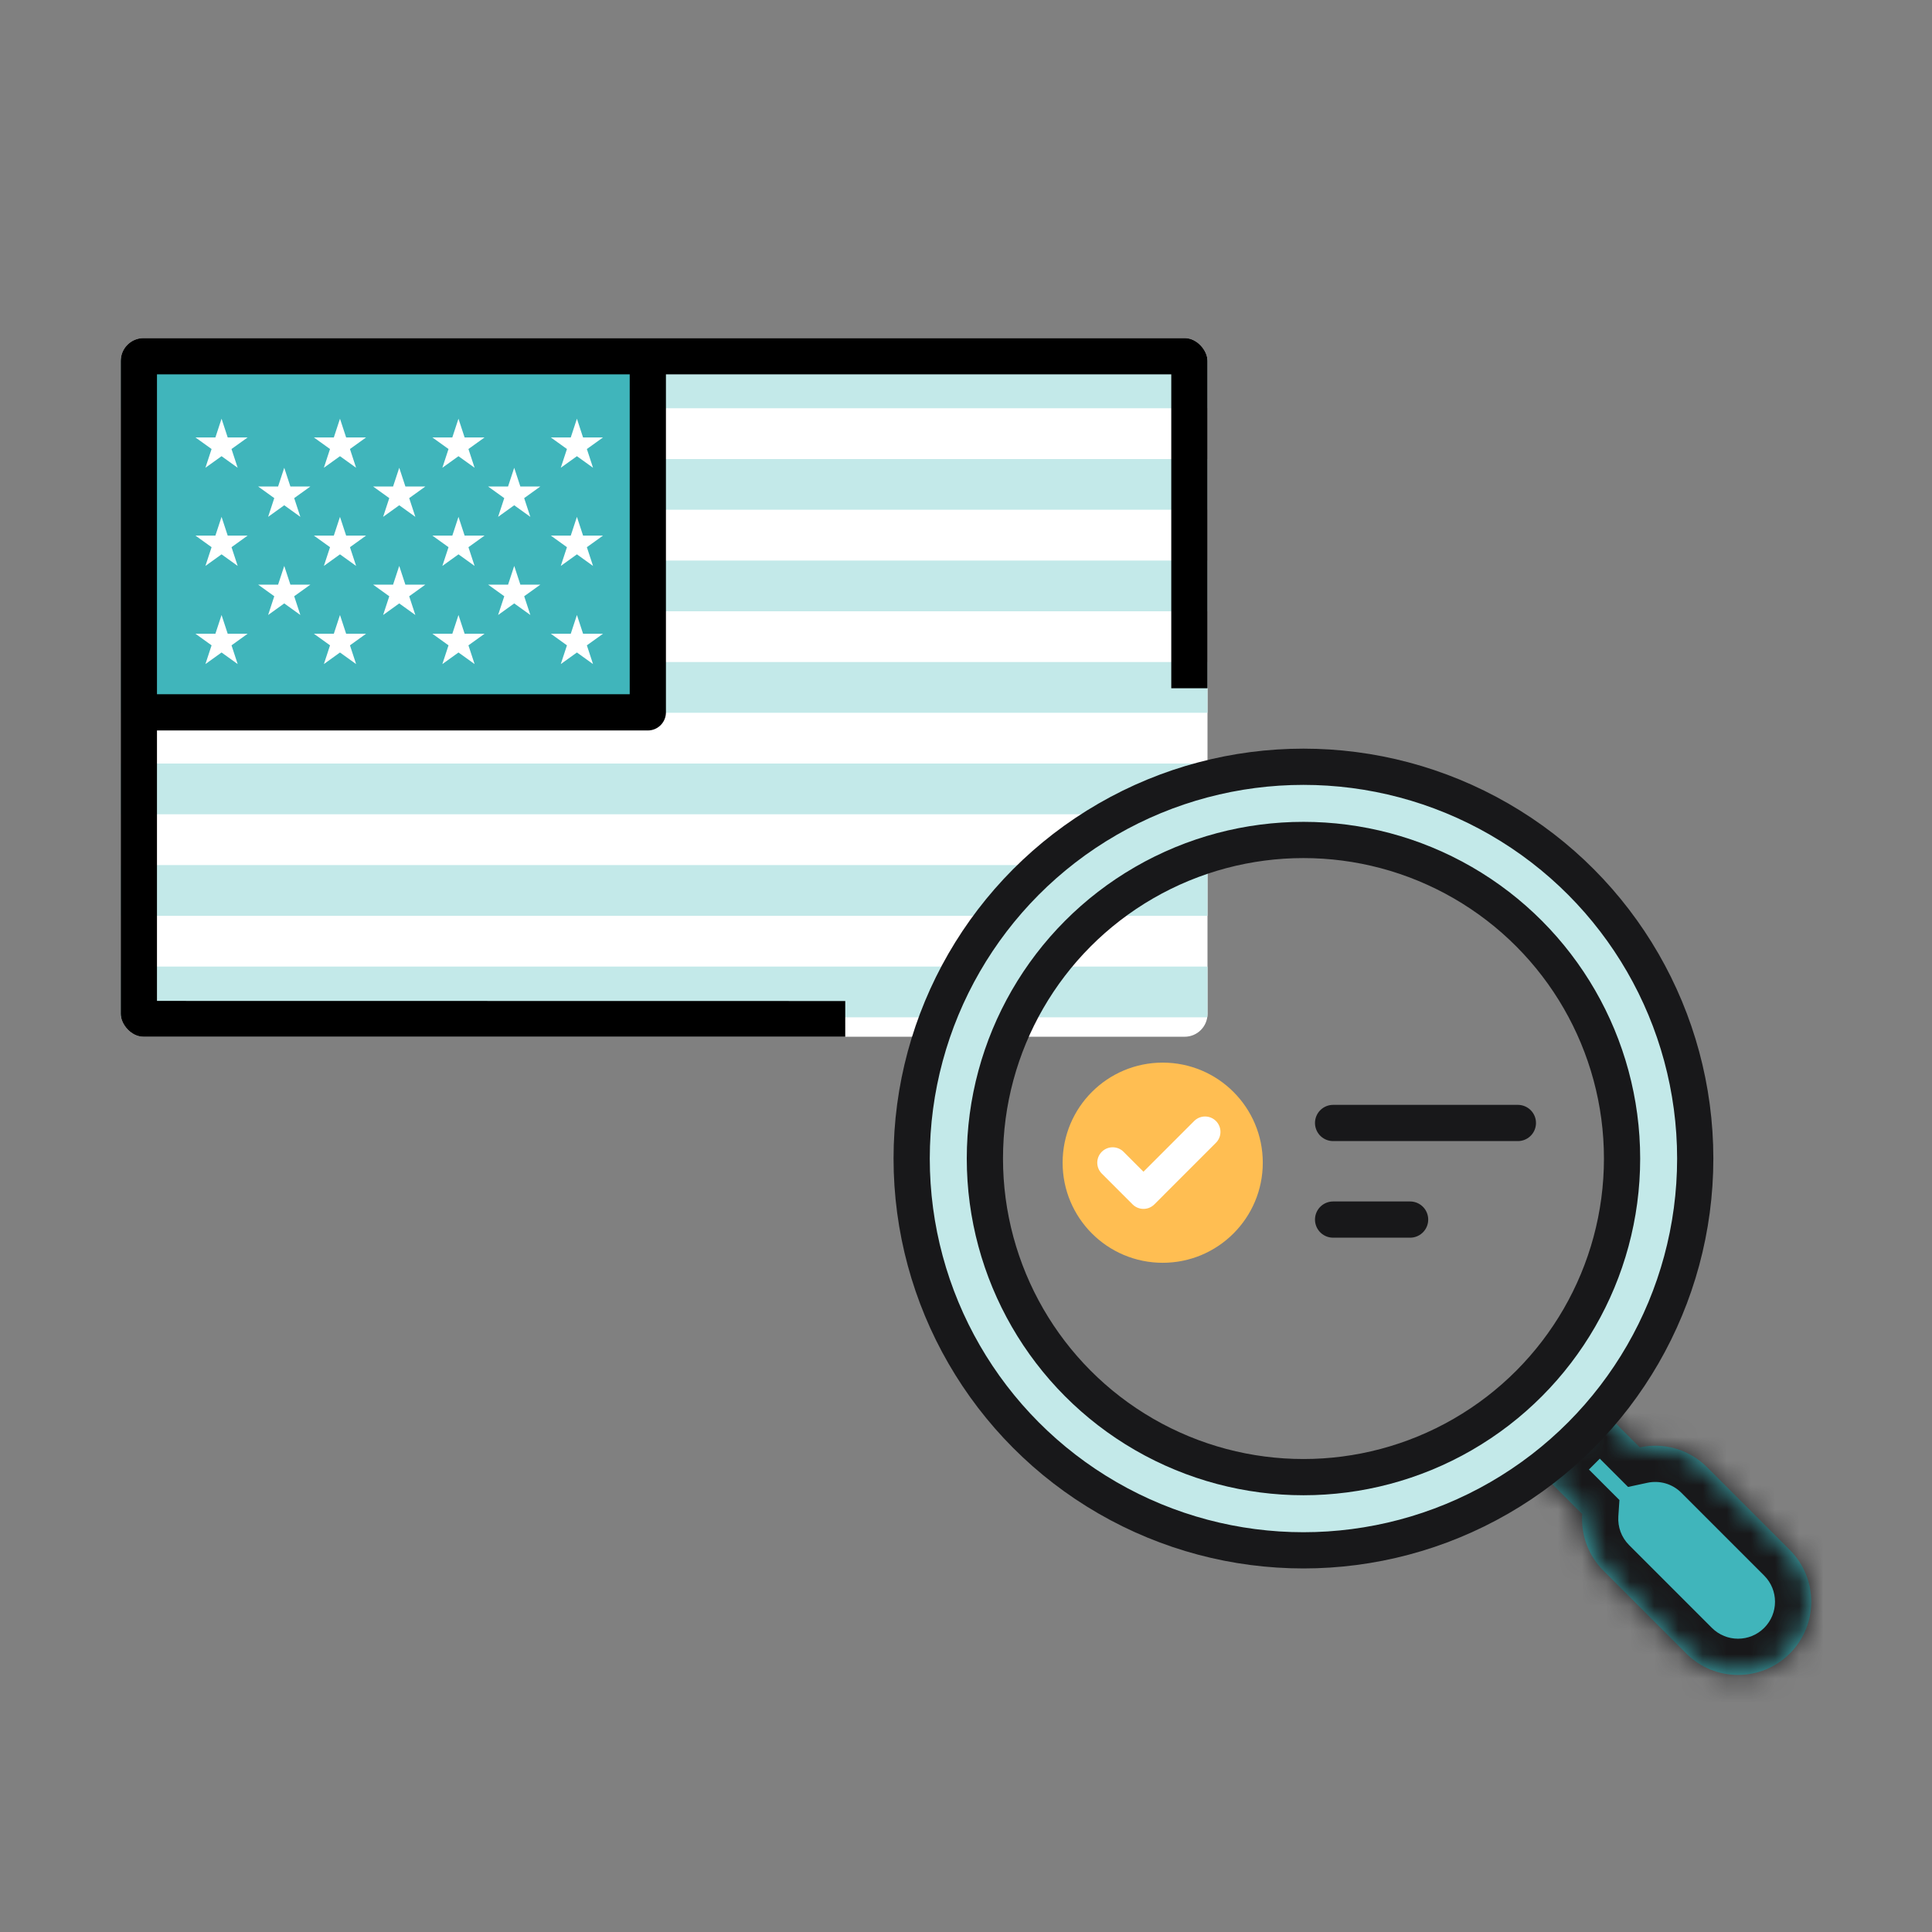
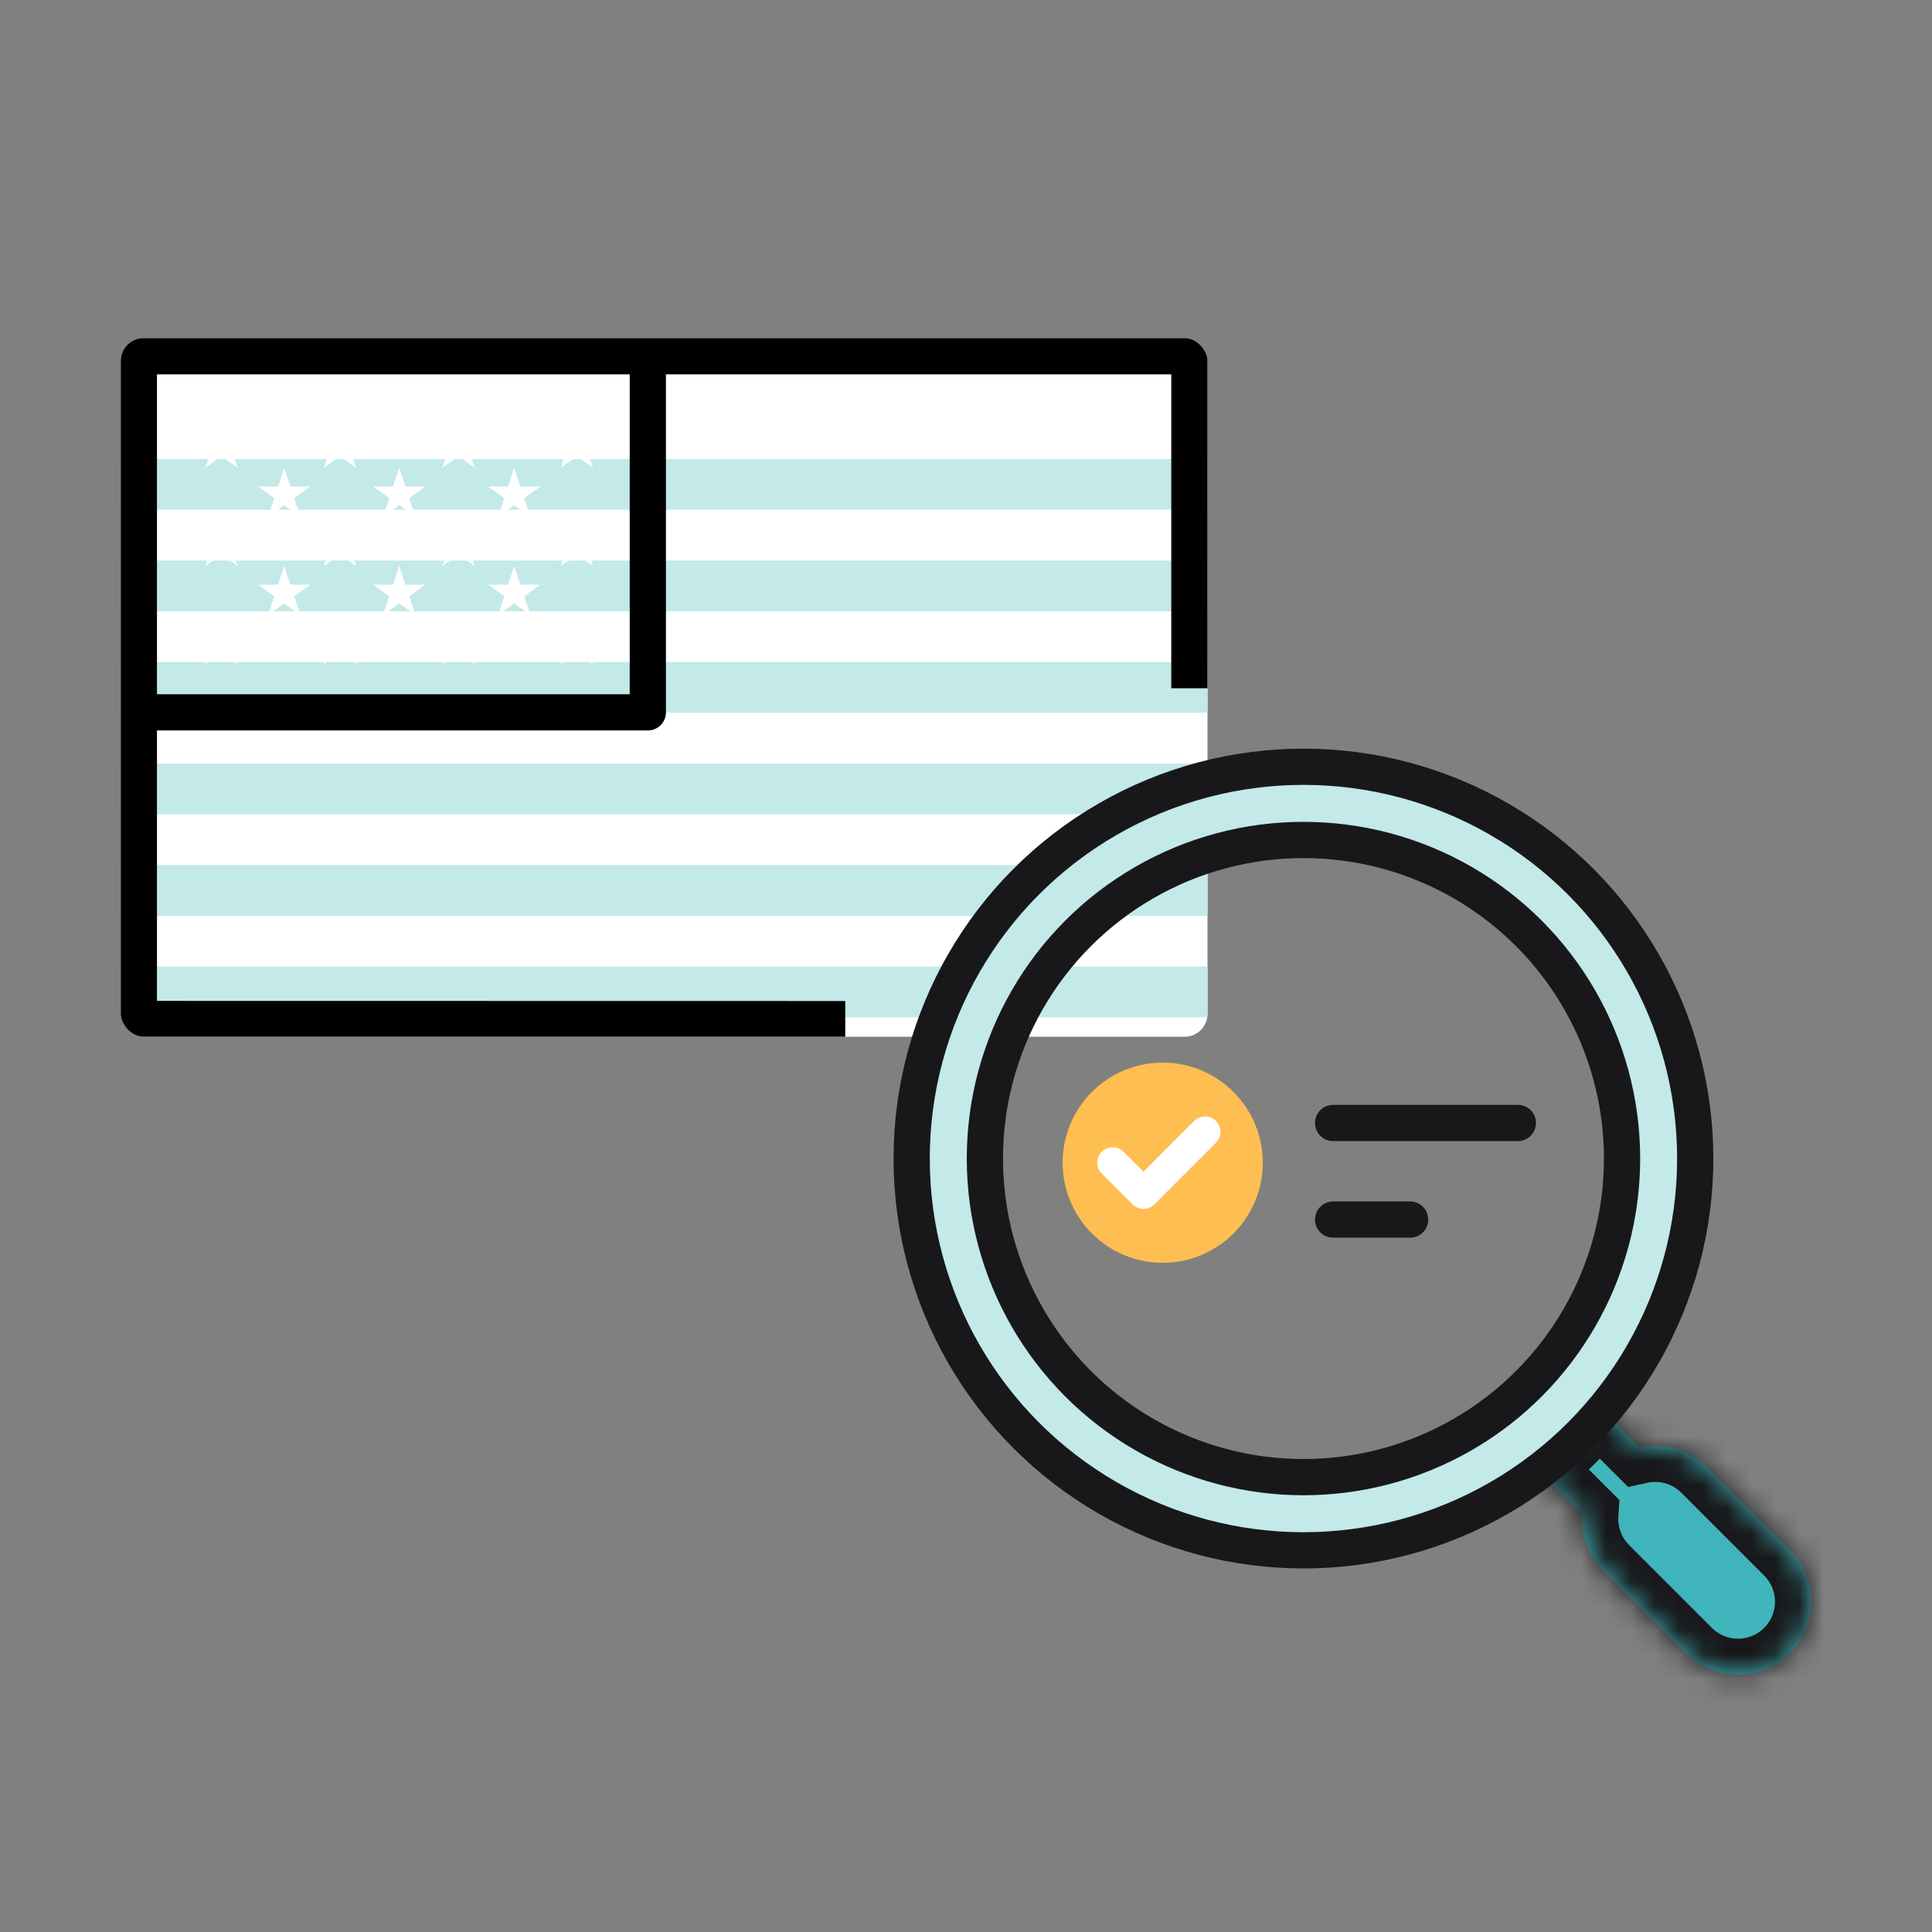
<svg xmlns="http://www.w3.org/2000/svg" width="80" height="80" viewBox="0 0 80 80" fill="none">
  <rect x="0" y="0" width="80" height="80" fill="#808080" stroke="none" />
  <g clip-path="url(#clip0_371_468)">
    <rect x="5" y="14" width="45" height="28.929" rx="0.945" fill="white" />
-     <path d="M5 14.804H50V16.905H5V14.804Z" fill="#C3E9E9" />
    <path d="M5 19.007H50V21.108H5V19.007Z" fill="#C3E9E9" />
    <path d="M5 23.21H50V25.312H5V23.21Z" fill="#C3E9E9" />
    <path d="M5 27.414H50V29.515H5V27.414Z" fill="#C3E9E9" />
    <path d="M5 31.617H50V33.718H5V31.617Z" fill="#C3E9E9" />
    <path d="M5 35.82H50V37.922H5V35.82Z" fill="#C3E9E9" />
    <path d="M5 40.023H50V42.125H5V40.023Z" fill="#C3E9E9" />
-     <rect x="5.509" y="14.497" width="21.316" height="15" fill="#40B5BB" />
    <path d="M26.825 14.497V29.497H5.509" stroke="black" stroke-width="1.5" stroke-linejoin="round" />
    <path d="M9.174 17.338L9.429 18.114H10.254L9.586 18.593L9.841 19.369L9.174 18.89L8.506 19.369L8.761 18.593L8.094 18.114H8.919L9.174 17.338Z" fill="white" />
    <path d="M14.078 17.338L14.333 18.114H15.158L14.491 18.593L14.745 19.369L14.078 18.89L13.411 19.369L13.665 18.593L12.998 18.114H13.823L14.078 17.338Z" fill="white" />
    <path d="M18.984 17.338L19.239 18.114H20.064L19.397 18.593L19.652 19.369L18.984 18.89L18.317 19.369L18.572 18.593L17.904 18.114H18.729L18.984 17.338Z" fill="white" />
    <path d="M23.889 17.338L24.143 18.114H24.969L24.301 18.593L24.556 19.369L23.889 18.89L23.221 19.369L23.476 18.593L22.809 18.114H23.634L23.889 17.338Z" fill="white" />
    <path d="M11.77 19.37L12.025 20.146H12.85L12.182 20.626L12.437 21.402L11.77 20.922L11.102 21.402L11.357 20.626L10.69 20.146H11.515L11.77 19.37Z" fill="white" />
    <path d="M16.532 19.37L16.787 20.146H17.612L16.944 20.626L17.199 21.402L16.532 20.922L15.864 21.402L16.119 20.626L15.451 20.146H16.276L16.532 19.37Z" fill="white" />
    <path d="M21.292 19.37L21.547 20.146H22.372L21.705 20.626L21.96 21.402L21.292 20.922L20.625 21.402L20.88 20.626L20.212 20.146H21.037L21.292 19.37Z" fill="white" />
    <path d="M9.174 21.402L9.429 22.178H10.254L9.587 22.658L9.842 23.434L9.174 22.954L8.506 23.434L8.761 22.658L8.094 22.178H8.919L9.174 21.402Z" fill="white" />
    <path d="M14.078 21.402L14.333 22.178H15.158L14.491 22.658L14.746 23.434L14.078 22.954L13.411 23.434L13.666 22.658L12.998 22.178H13.823L14.078 21.402Z" fill="white" />
    <path d="M18.985 21.402L19.239 22.178H20.065L19.397 22.658L19.652 23.434L18.985 22.954L18.317 23.434L18.572 22.658L17.904 22.178H18.73L18.985 21.402Z" fill="white" />
    <path d="M23.889 21.402L24.144 22.178H24.969L24.301 22.658L24.556 23.434L23.889 22.954L23.221 23.434L23.476 22.658L22.809 22.178H23.634L23.889 21.402Z" fill="white" />
    <path d="M11.77 23.434L12.025 24.21H12.85L12.182 24.689L12.437 25.466L11.77 24.986L11.102 25.466L11.357 24.689L10.69 24.21H11.515L11.77 23.434Z" fill="white" />
    <path d="M16.531 23.434L16.786 24.21H17.611L16.944 24.69L17.199 25.466L16.531 24.986L15.864 25.466L16.119 24.69L15.451 24.21H16.276L16.531 23.434Z" fill="white" />
    <path d="M21.293 23.434L21.548 24.21H22.373L21.706 24.689L21.961 25.466L21.293 24.986L20.625 25.466L20.881 24.689L20.213 24.21H21.038L21.293 23.434Z" fill="white" />
    <path d="M9.174 25.466L9.429 26.242H10.254L9.587 26.722L9.842 27.498L9.174 27.018L8.506 27.498L8.761 26.722L8.094 26.242H8.919L9.174 25.466Z" fill="white" />
    <path d="M14.078 25.466L14.333 26.242H15.158L14.491 26.722L14.746 27.498L14.078 27.018L13.411 27.498L13.666 26.722L12.998 26.242H13.823L14.078 25.466Z" fill="white" />
    <path d="M18.985 25.466L19.239 26.242H20.065L19.397 26.722L19.652 27.498L18.985 27.018L18.317 27.498L18.572 26.722L17.904 26.242H18.73L18.985 25.466Z" fill="white" />
    <path d="M23.889 25.466L24.144 26.242H24.969L24.301 26.722L24.556 27.498L23.889 27.018L23.221 27.498L23.476 26.722L22.809 26.242H23.634L23.889 25.466Z" fill="white" />
    <path d="M49.25 28.5V14.75H5.75V42.195L35 42.2" stroke="black" stroke-width="1.5" />
  </g>
  <mask id="path-30-inside-1_371_468" fill="white">
    <path fill-rule="evenodd" clip-rule="evenodd" d="M67.898 59.932L66.244 58.278L63.672 60.85L65.515 62.694C65.46 63.535 65.753 64.395 66.396 65.038L69.826 68.467C71.009 69.651 72.928 69.651 74.112 68.467C75.296 67.284 75.296 65.365 74.112 64.181L70.683 60.752C69.927 59.996 68.871 59.723 67.898 59.932Z" />
  </mask>
  <path fill-rule="evenodd" clip-rule="evenodd" d="M67.898 59.932L66.244 58.278L63.672 60.85L65.515 62.694C65.46 63.535 65.753 64.395 66.396 65.038L69.826 68.467C71.009 69.651 72.928 69.651 74.112 68.467C75.296 67.284 75.296 65.365 74.112 64.181L70.683 60.752C69.927 59.996 68.871 59.723 67.898 59.932Z" fill="#40B5BB" />
  <path d="M66.244 58.278L67.304 57.218L66.244 56.157L65.183 57.218L66.244 58.278ZM67.898 59.932L66.837 60.993L67.415 61.571L68.214 61.399L67.898 59.932ZM63.672 60.85L62.611 59.789L61.551 60.85L62.611 61.911L63.672 60.85ZM65.515 62.694L67.012 62.793L67.057 62.114L66.576 61.633L65.515 62.694ZM66.396 65.038L67.457 63.978H67.457L66.396 65.038ZM69.826 68.467L70.886 67.407L69.826 68.467ZM74.112 68.467L73.051 67.407L73.051 67.407L74.112 68.467ZM74.112 64.181L73.051 65.242L73.051 65.242L74.112 64.181ZM70.683 60.752L69.622 61.813L70.683 60.752ZM65.183 59.339L66.837 60.993L68.959 58.872L67.304 57.218L65.183 59.339ZM64.733 61.911L67.304 59.339L65.183 57.218L62.611 59.789L64.733 61.911ZM66.576 61.633L64.733 59.789L62.611 61.911L64.455 63.754L66.576 61.633ZM67.457 63.978C67.132 63.653 66.984 63.221 67.012 62.793L64.019 62.594C63.935 63.849 64.374 65.137 65.336 66.099L67.457 63.978ZM70.886 67.407L67.457 63.978L65.336 66.099L68.765 69.528L70.886 67.407ZM73.051 67.407C72.453 68.005 71.484 68.005 70.886 67.407L68.765 69.528C70.534 71.297 73.403 71.297 75.172 69.528L73.051 67.407ZM73.051 65.242C73.649 65.84 73.649 66.809 73.051 67.407L75.172 69.528C76.942 67.759 76.942 64.89 75.172 63.12L73.051 65.242ZM69.622 61.813L73.051 65.242L75.172 63.12L71.743 59.691L69.622 61.813ZM68.214 61.399C68.71 61.292 69.241 61.432 69.622 61.813L71.743 59.691C70.612 58.56 69.031 58.154 67.582 58.466L68.214 61.399Z" fill="#18181A" mask="url(#path-30-inside-1_371_468)" />
  <path fill-rule="evenodd" clip-rule="evenodd" d="M54 64C62.837 64 70 56.837 70 48C70 39.163 62.837 32 54 32C45.163 32 38 39.163 38 48C38 56.837 45.163 64 54 64ZM54 60.718C60.543 60.718 66.718 54.828 66.718 48C66.718 40.56 59.763 35.282 54 35.282C48.237 35.282 41.282 40.56 41.282 48C41.282 53.763 46.275 60.718 54 60.718Z" fill="#C3E9E9" />
  <circle cx="53.974" cy="47.973" r="13.192" stroke="#18181A" stroke-width="1.5" />
  <circle cx="53.973" cy="47.973" r="16.223" stroke="#18181A" stroke-width="1.5" />
  <circle cx="48.145" cy="48.145" r="3.507" fill="#FFBE52" stroke="#FFBE52" stroke-width="1.275" />
  <path d="M46.073 48.144L47.349 49.42L49.899 46.869" stroke="white" stroke-width="1.275" stroke-linecap="round" stroke-linejoin="round" />
  <path d="M55.201 46.5H62.852" stroke="#18181A" stroke-width="1.5" stroke-linecap="round" stroke-linejoin="round" />
  <path d="M55.201 50.5H58.389" stroke="#18181A" stroke-width="1.5" stroke-linecap="round" stroke-linejoin="round" />
  <defs>
    <clipPath id="clip0_371_468">
      <rect x="5" y="14" width="45" height="28.929" rx="0.945" fill="white" />
    </clipPath>
  </defs>
</svg>